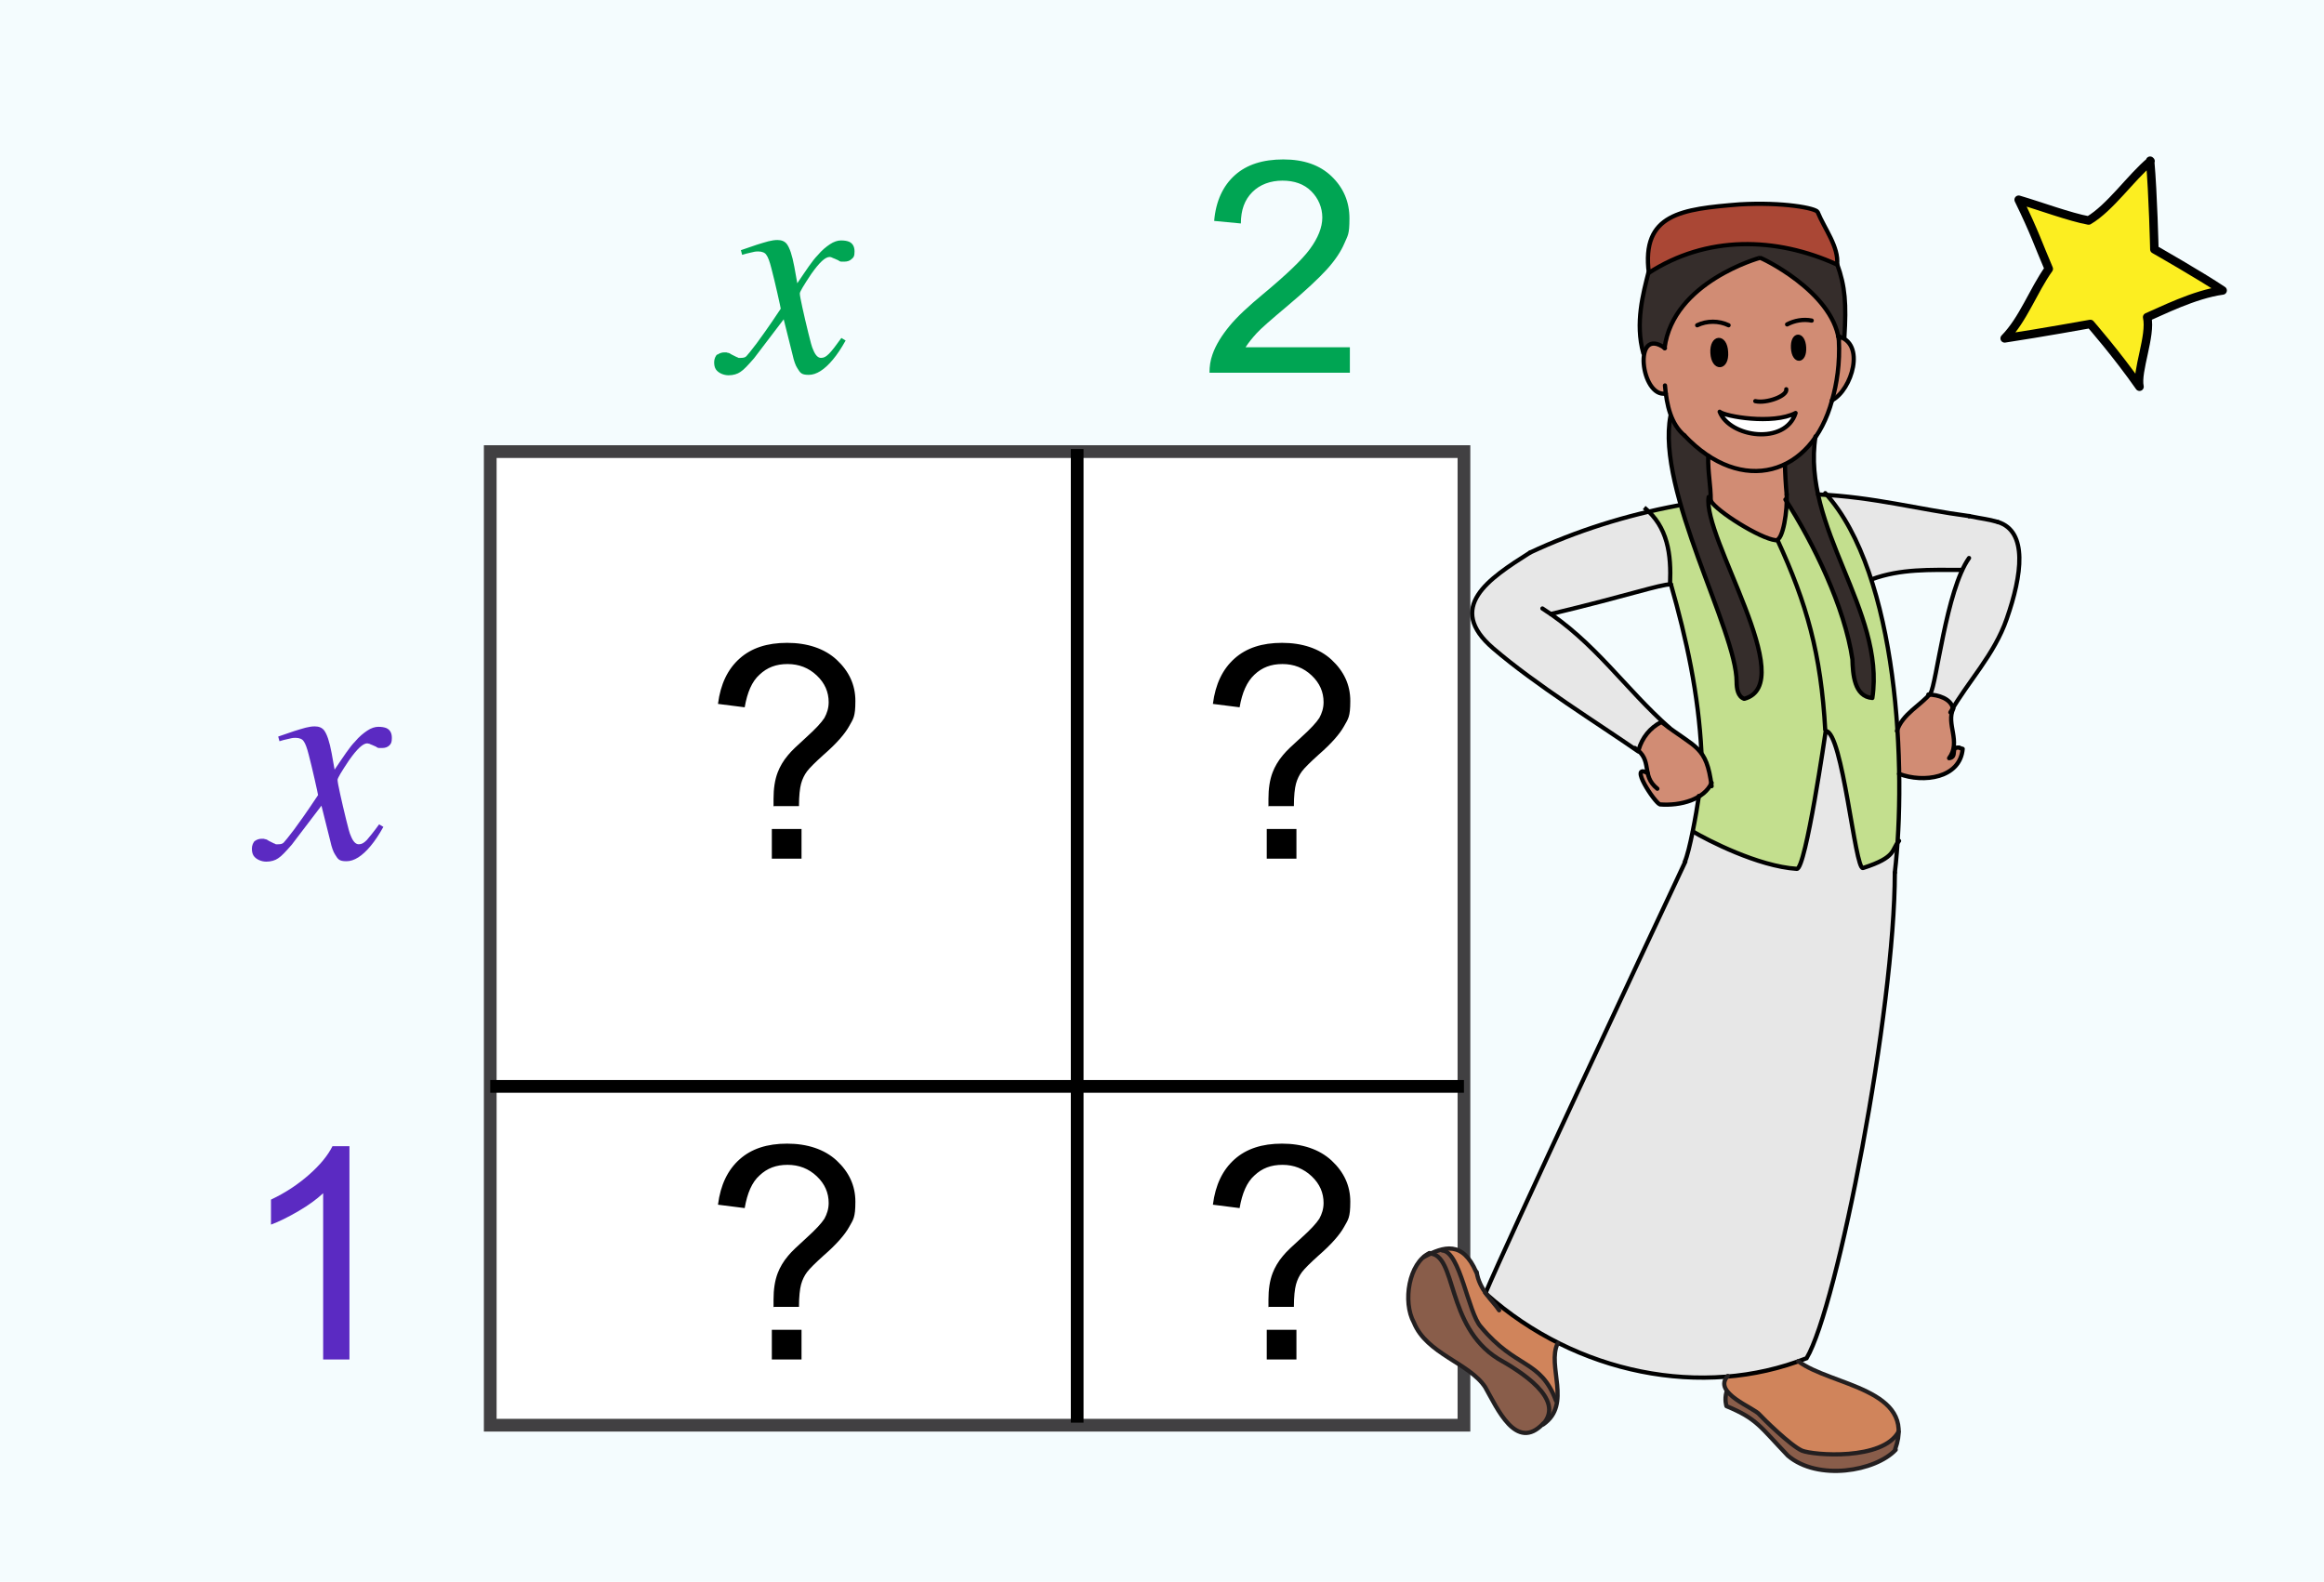
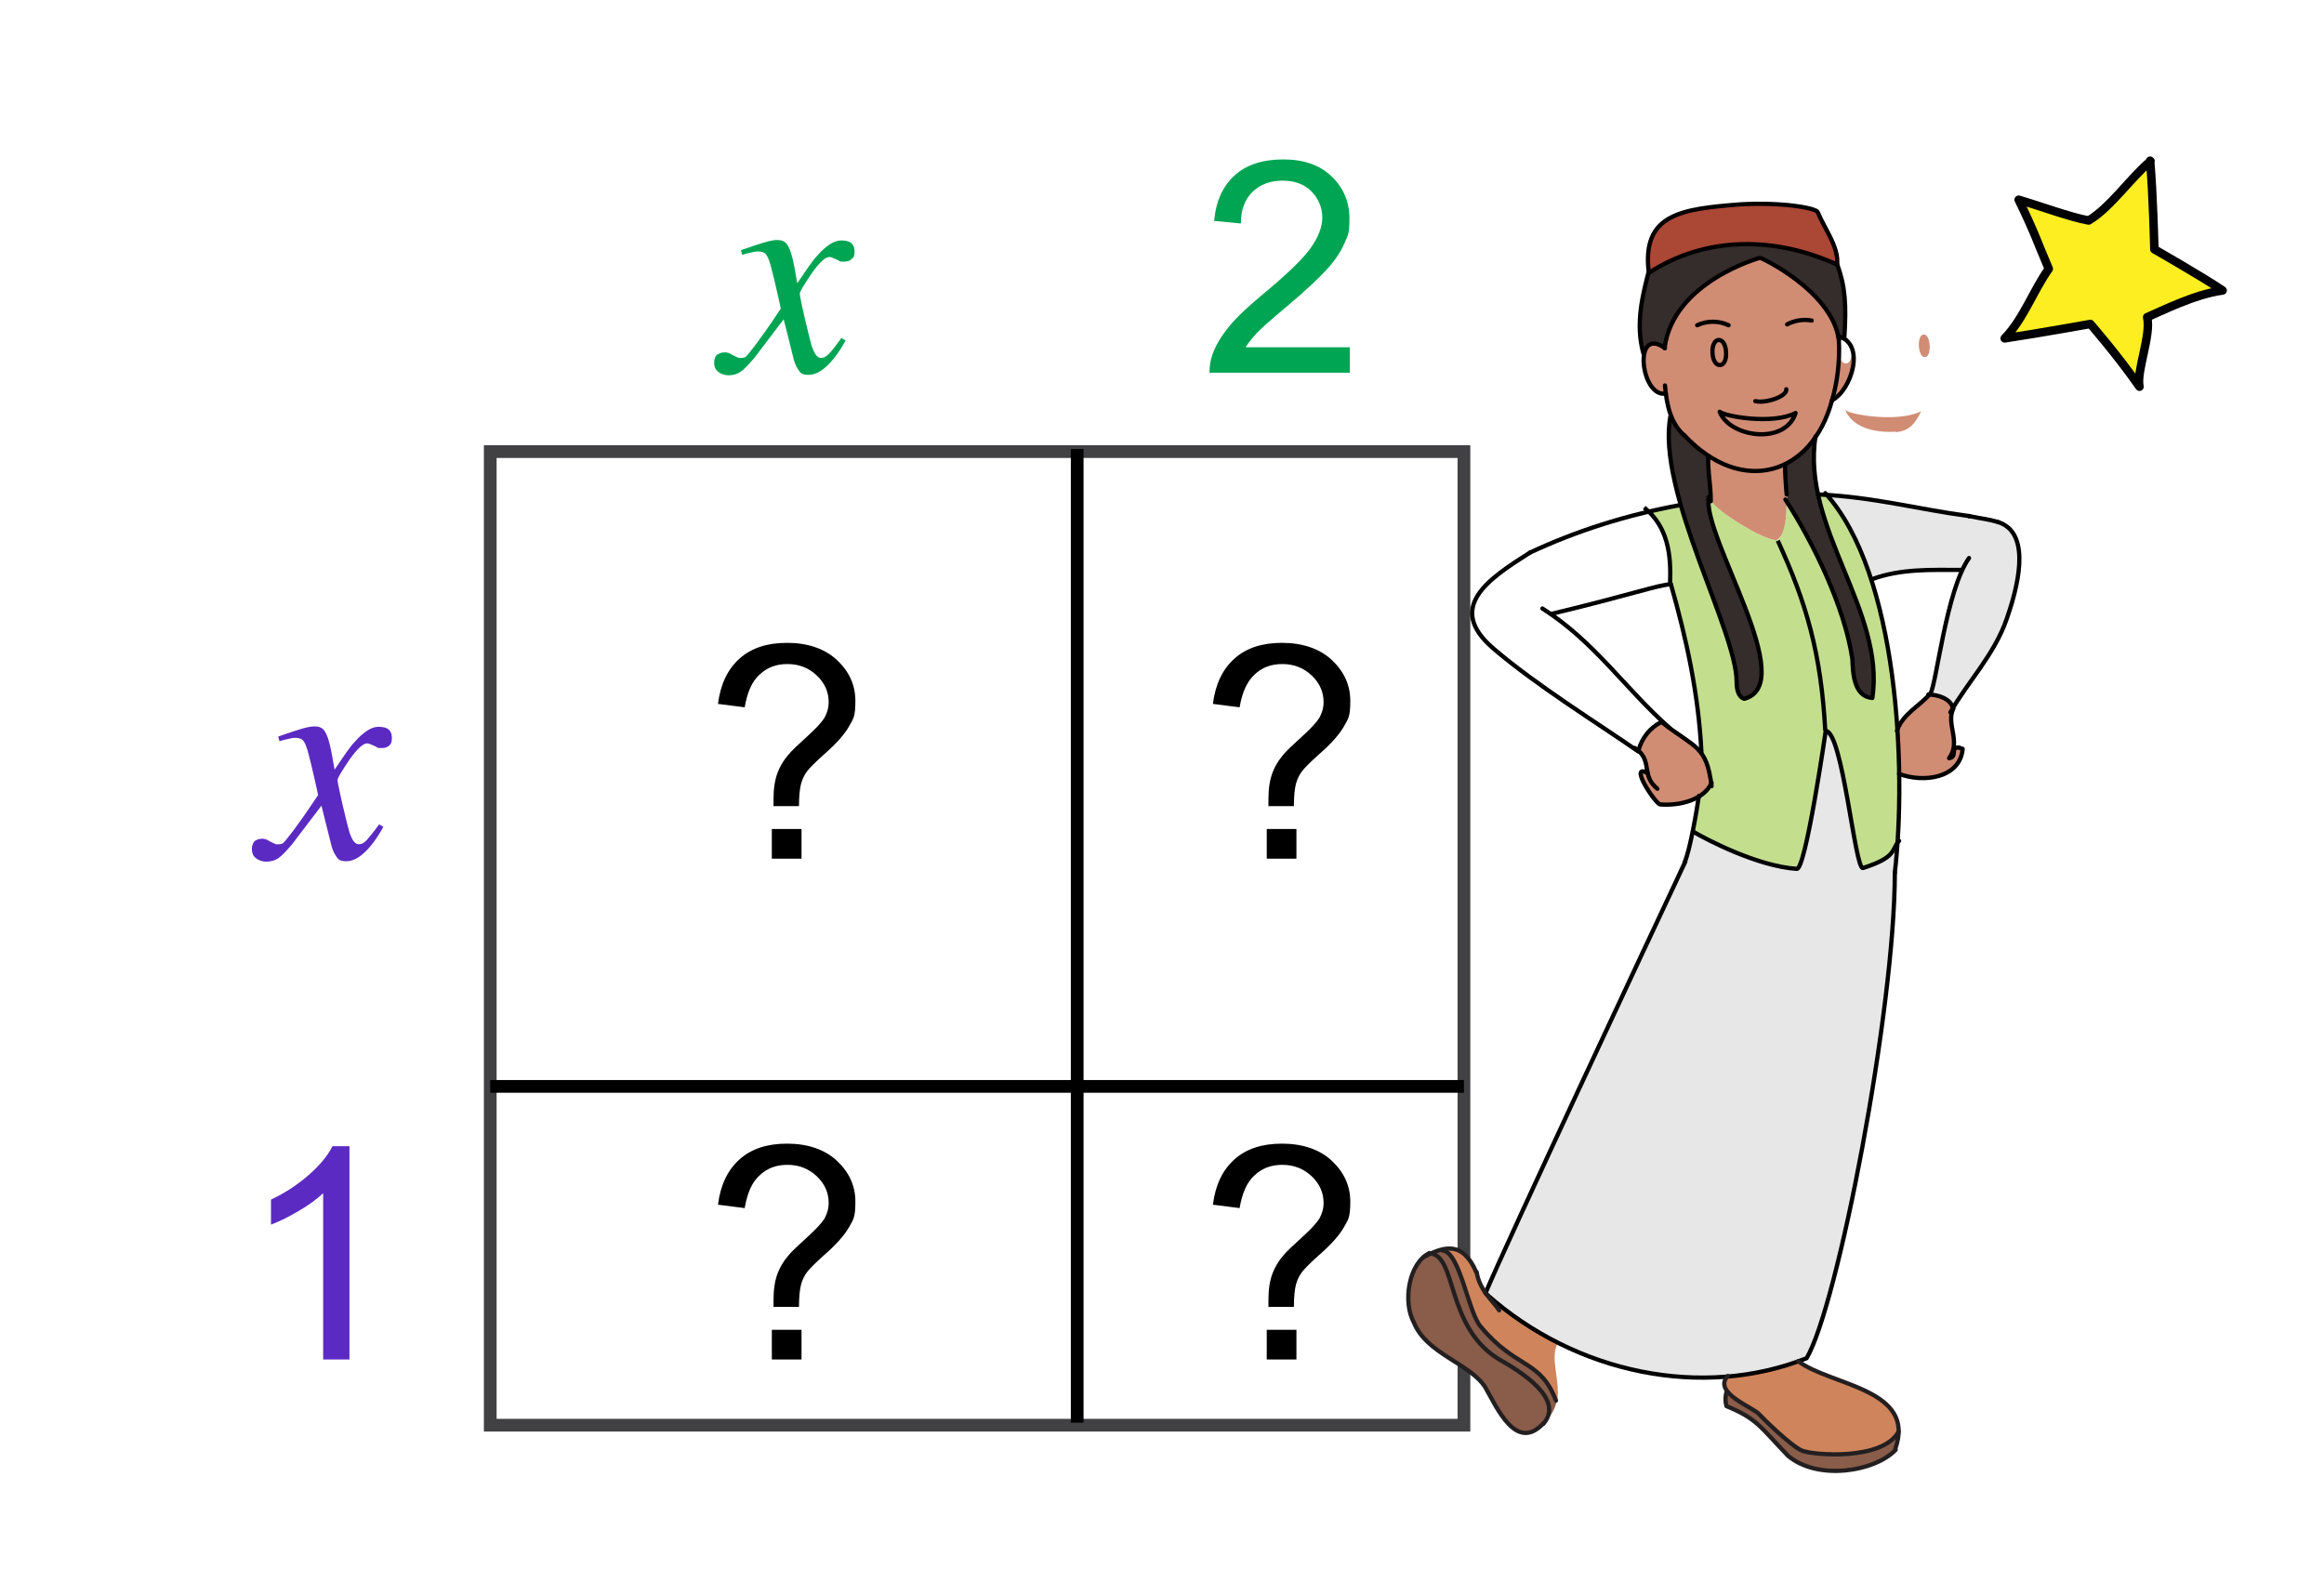
<svg xmlns="http://www.w3.org/2000/svg" id="Layer_1" width="548" height="373" viewBox="0 0 548 373">
  <defs>
    <style>.cls-1{stroke:#231f20;}.cls-1,.cls-2,.cls-3,.cls-4,.cls-5{fill:none;}.cls-1,.cls-2,.cls-6{stroke-linejoin:round;}.cls-1,.cls-2,.cls-6,.cls-4{stroke-linecap:round;}.cls-2,.cls-3,.cls-6,.cls-4,.cls-5{stroke:#000;}.cls-3,.cls-4,.cls-5{stroke-miterlimit:10;}.cls-3,.cls-7{stroke-width:3px;}.cls-6{fill:#fcee21;stroke-width:2px;}.cls-7{stroke:#414042;}.cls-7,.cls-8{fill:#fff;}.cls-9,.cls-10,.cls-11,.cls-12,.cls-13,.cls-14,.cls-15,.cls-16,.cls-17,.cls-18,.cls-8,.cls-19,.cls-20{stroke-width:0px;}.cls-10{fill:#352d2b;}.cls-11{fill:#5b2ac2;}.cls-12{fill:#895d4a;}.cls-13{fill:#c3df8e;}.cls-14{fill:#d18c74;}.cls-15{fill:#aa4735;}.cls-16{fill:#d0845b;}.cls-17{fill:#736b46;}.cls-18{fill:#00a553;}.cls-19{fill:#e7e7e7;}.cls-20{fill:#f4fcfe;}</style>
  </defs>
-   <rect class="cls-20" width="548" height="373" />
  <rect class="cls-7" x="115.6" y="106.5" width="229.6" height="229.6" />
  <line class="cls-3" x1="254" y1="105.9" x2="254" y2="335.5" />
  <line class="cls-3" x1="115.6" y1="256.2" x2="345.2" y2="256.2" />
  <path class="cls-6" d="m507.1,38c-4.6,3.8-9.5,11-14.6,14-4.4-.8-11.4-3.4-16.5-4.9,3.9,8,4.6,10.5,7.1,16.3-3.7,5.2-6,11.9-10.4,16.4,8.6-1.3,20.2-3.4,20.2-3.4,0,0,6.3,7.2,11.6,14.8-.8-3.6,2.8-12.1,1.8-16.4,3.1-1.3,11.1-5.4,17.8-6.3-5.2-3.5-16.1-9.7-16.1-9.7,0,0-.3-13-1-20.9" />
  <path class="cls-18" d="m169.1,83.7c.5-.4,1.1-.6,1.7-.6s.5,0,.8.1c.3,0,.6.2.9.4l1.2.6c.2,0,.3.2.5.2.1,0,.3,0,.5,0,.6,0,1-.1,1.3-.4.3-.3,1.1-1.3,2.4-3,.8-1.1,2.8-3.8,5.7-8.2,0-.2-.3-1.4-.8-3.7-.5-2.3-1-4.2-1.4-5.8-.4-1.6-.8-2.7-1.2-3.2-.3-.5-1-.8-1.9-.8s-.9.1-1.9.3c-.6.1-1.2.3-1.9.5l-.3-1.1,3.8-1.3c1-.3,1.9-.6,2.7-.8.8-.2,1.5-.3,2.1-.3,1,0,1.7.3,2.2.9.7.9,1.3,2.7,1.8,5.4l.7,3.9c2.1-3.1,3.6-5.4,4.8-6.6,1-1.2,2-2,2.9-2.6.9-.6,1.8-.9,2.6-.9s1.4.1,1.9.3c.9.4,1.3,1.2,1.3,2.3s-.2,1.4-.7,1.8c-.4.4-1,.6-1.7.6s-.5,0-.7,0c-.2,0-.5-.1-.7-.3l-.9-.4c-.3-.1-.5-.2-.7-.3s-.4-.1-.5-.1c-1,0-2.4,1.3-4.3,4-1.8,2.7-2.7,4.2-2.7,4.6s.2,1.5.6,3.3c.4,1.9.9,3.9,1.4,6,.5,2,.8,3.3,1.2,4.1.5,1.2,1.1,1.8,1.8,1.8s1.2-.3,1.9-1,1.6-1.9,2.9-3.7l1,.6c-1,1.8-2,3.3-3,4.5-2,2.4-3.9,3.6-5.7,3.6s-2-.5-2.7-1.6c-.4-.6-.8-1.7-1.1-3.1l-2.1-8.4-7,9.2c-1.4,1.6-2.4,2.7-3.2,3.2-.7.5-1.7.8-2.8.8s-2.4-.5-3-1.4c-.3-.5-.4-1-.4-1.7s.3-1.5.8-1.9Z" />
  <path class="cls-9" d="m182.4,190.2c0-.8,0-1.4,0-1.8,0-2.4.3-4.5,1-6.3.5-1.3,1.3-2.7,2.4-4,.8-1,2.3-2.4,4.4-4.3,2.1-1.9,3.5-3.4,4.2-4.5.6-1.1,1-2.3,1-3.7,0-2.4-.9-4.5-2.8-6.3-1.9-1.8-4.2-2.7-6.9-2.7s-4.8.8-6.6,2.5c-1.8,1.6-2.9,4.2-3.5,7.7l-6.3-.8c.6-4.7,2.3-8.2,5.1-10.7,2.8-2.5,6.5-3.7,11.2-3.7s8.8,1.3,11.7,4c2.9,2.7,4.4,5.9,4.4,9.7s-.5,4.2-1.5,6c-1,1.8-3,4.1-6,6.7-2,1.8-3.3,3.1-3.9,3.9-.6.8-1.1,1.8-1.4,2.9-.3,1.1-.5,2.9-.5,5.3h-5.9Zm-.4,12.3v-7h7v7h-7Z" />
  <path class="cls-9" d="m299.1,190.2c0-.8,0-1.4,0-1.8,0-2.4.3-4.5,1-6.3.5-1.3,1.3-2.7,2.4-4,.8-1,2.3-2.4,4.4-4.3,2.1-1.9,3.5-3.4,4.2-4.5.6-1.1,1-2.3,1-3.7,0-2.4-.9-4.5-2.8-6.3-1.9-1.8-4.2-2.7-6.9-2.7s-4.8.8-6.6,2.5-2.9,4.2-3.5,7.7l-6.3-.8c.6-4.7,2.3-8.2,5.1-10.7,2.8-2.5,6.5-3.7,11.2-3.7s8.8,1.3,11.7,4,4.4,5.9,4.4,9.7-.5,4.2-1.5,6-3,4.1-6,6.7c-2,1.8-3.3,3.1-3.9,3.9-.6.8-1.1,1.8-1.4,2.9-.3,1.1-.5,2.9-.5,5.3h-5.9Zm-.4,12.3v-7h7v7h-7Z" />
  <path class="cls-9" d="m299.1,308.3c0-.8,0-1.4,0-1.8,0-2.4.3-4.5,1-6.3.5-1.3,1.3-2.7,2.4-4,.8-1,2.3-2.4,4.4-4.3,2.1-1.9,3.5-3.4,4.2-4.5.6-1.1,1-2.3,1-3.7,0-2.4-.9-4.5-2.8-6.3-1.9-1.8-4.2-2.7-6.9-2.7s-4.8.8-6.6,2.5c-1.8,1.6-2.9,4.2-3.5,7.7l-6.3-.8c.6-4.7,2.3-8.2,5.1-10.7,2.8-2.5,6.5-3.7,11.2-3.7s8.8,1.3,11.7,4c2.9,2.7,4.4,5.9,4.4,9.7s-.5,4.2-1.5,6c-1,1.8-3,4.1-6,6.7-2,1.8-3.3,3.1-3.9,3.9-.6.8-1.1,1.8-1.4,2.9-.3,1.1-.5,2.9-.5,5.3h-5.9Zm-.4,12.3v-7h7v7h-7Z" />
  <path class="cls-9" d="m182.4,308.3c0-.8,0-1.4,0-1.8,0-2.4.3-4.5,1-6.3.5-1.3,1.3-2.7,2.4-4,.8-1,2.3-2.4,4.4-4.3,2.1-1.9,3.5-3.4,4.2-4.5.6-1.1,1-2.3,1-3.7,0-2.4-.9-4.5-2.8-6.3-1.9-1.8-4.2-2.7-6.9-2.7s-4.8.8-6.6,2.5c-1.8,1.6-2.9,4.2-3.5,7.7l-6.3-.8c.6-4.7,2.3-8.2,5.1-10.7,2.8-2.5,6.5-3.7,11.2-3.7s8.8,1.3,11.7,4c2.9,2.7,4.4,5.9,4.4,9.7s-.5,4.2-1.5,6c-1,1.8-3,4.1-6,6.7-2,1.8-3.3,3.1-3.9,3.9-.6.8-1.1,1.8-1.4,2.9-.3,1.1-.5,2.9-.5,5.3h-5.9Zm-.4,12.3v-7h7v7h-7Z" />
  <path class="cls-11" d="m60,198.4c.5-.4,1.1-.6,1.7-.6s.5,0,.8.1c.3,0,.6.2.9.4l1.2.6c.2,0,.3.2.5.2.1,0,.3,0,.5,0,.6,0,1-.1,1.3-.4.3-.3,1.1-1.3,2.4-3,.8-1.1,2.8-3.8,5.7-8.2,0-.2-.3-1.4-.8-3.7-.5-2.3-1-4.2-1.4-5.8-.4-1.6-.8-2.7-1.2-3.2-.3-.5-1-.8-1.9-.8s-.9.1-1.9.3c-.6.1-1.2.3-1.9.5l-.3-1.1,3.8-1.3c1-.3,1.9-.6,2.7-.8.8-.2,1.5-.3,2.1-.3,1,0,1.7.3,2.2.9.7.9,1.3,2.7,1.8,5.4l.7,3.9c2.1-3.1,3.6-5.4,4.8-6.6,1-1.2,2-2,2.9-2.6.9-.6,1.8-.9,2.6-.9s1.4.1,1.9.3c.9.4,1.3,1.2,1.3,2.3s-.2,1.4-.6,1.8-1,.6-1.7.6-.5,0-.7,0c-.2,0-.5-.1-.7-.3l-.9-.4c-.3-.1-.5-.2-.7-.3-.2,0-.4-.1-.5-.1-1,0-2.4,1.3-4.3,4-1.8,2.7-2.7,4.2-2.7,4.6s.2,1.5.6,3.3c.4,1.9.9,3.9,1.4,6,.5,2,.8,3.3,1.2,4.1.5,1.2,1.1,1.8,1.8,1.8s1.2-.3,1.9-1c.6-.7,1.6-1.9,2.9-3.7l1,.6c-1,1.8-2,3.3-3,4.5-2,2.4-3.9,3.6-5.7,3.6s-2-.5-2.7-1.6c-.4-.6-.8-1.7-1.1-3.1l-2.1-8.4-7,9.2c-1.4,1.6-2.4,2.7-3.2,3.2-.7.5-1.7.8-2.8.8s-2.4-.5-3-1.4c-.3-.5-.4-1-.4-1.7s.3-1.5.8-1.9Z" />
  <path class="cls-11" d="m82.4,320.6h-6.2v-39.2c-1.5,1.4-3.4,2.8-5.8,4.2-2.4,1.4-4.6,2.5-6.5,3.2v-5.9c3.4-1.6,6.4-3.6,9-5.9,2.6-2.3,4.4-4.5,5.5-6.7h4v50.3Z" />
  <path class="cls-18" d="m318.3,82v5.9h-33.1c0-1.5.2-2.9.7-4.3.8-2.3,2.2-4.5,4-6.7s4.5-4.7,8-7.6c5.4-4.5,9.1-8,11-10.6,1.9-2.6,2.9-5.1,2.9-7.4s-.9-4.5-2.6-6.2c-1.7-1.7-4-2.5-6.8-2.5s-5.3.9-7.1,2.7c-1.8,1.8-2.7,4.2-2.7,7.4l-6.3-.6c.4-4.7,2.1-8.3,4.9-10.8,2.8-2.5,6.6-3.7,11.4-3.7s8.6,1.3,11.4,4c2.8,2.7,4.2,6,4.2,9.9s-.4,4-1.2,5.9c-.8,1.9-2.2,4-4.1,6.1-1.9,2.1-5.1,5.1-9.5,8.8-3.7,3.1-6.1,5.2-7.1,6.3-1,1.1-1.9,2.2-2.6,3.3h24.6Z" />
  <path class="cls-10" d="m397.2,102.7c2,1.9,3.9,3.4,5.7,4.7h0c-.1,4.3.6,6.5.6,10.6-.1,0-.3,0-.4,0-1.1,9.2,21.4,43.4,8.4,46.8-1.5-.5-1.8-2.4-1.8-4,0-12.1-19-45.1-15.6-62.7.8,2.3,1.9,3.4,3.2,4.7Z" />
  <path class="cls-19" d="m462.6,134.5c-7.3-.3-14.4-.4-21.2,2.1-1.2-3.8-4.1-12.9-10.4-19.9,12.8.9,21.7,3.5,33.4,5h0c13.5.3,13.9,9.7,9,24.1-2.8,8.1-8.9,14.7-12.8,21.2-.3-2.2-3.2-3.3-5.5-3.3,1.6-1.8,3.6-20.4,7.7-29.3Z" />
  <path class="cls-16" d="m407.4,324.6h0c6-.5,11.6-1.8,16.6-3.6,7.3,5.9,22.5,4.9,23.7,16.7-3.8,6.8-20.1,5.5-22.8,4.4-2.7-1.2-9.2-7.5-10-8.5-1.3-1.5-11.2-5-7.6-9Z" />
  <path class="cls-19" d="m430.4,172.3c4,0,6.9,32.9,8.8,32.3,8.1-2.6,6.6-4.3,8.5-6.4-1,33.4-12.9,107.6-21.8,122-24.5,9.7-54.4,3.7-75.5-15.1,0,0-.1-.2-.2-.3,5.8-16.1,41.8-85.5,48.9-108.8,3.4,2,15.3,8.2,24.5,8.8,2.1.1,6.8-32.5,6.8-32.5Z" />
  <path class="cls-13" d="m447.9,182.5c-2.3-23.9-1.2-45.1-17-65.8-.7,0-1.5,0-2.2-.1,3.6,16.7,15.1,31.5,12.8,48-4.4-.2-4.6-5.7-4.7-9.1-1.7-12-9-27.1-15.4-37.1-.1,4.2-1.1,9.1-2.6,9-3.7-.5-14.2-6.9-15.3-9.5-.1,0-.3,0-.4,0-1.1,9.2,21.4,43.4,8.4,46.8-1.5-.5-1.8-2.4-1.8-4,0-8.1-8.6-25.7-13.2-41.7-2.5.6-5,1-7.4,1.6,4.4,5.2,5.1,10.5,4.9,17.2h0c3.7,13,6.5,25.8,7.2,39.6.9,1.5,4.5,8.3-.5,10.3-.4,2.8-.9,5.8-1.4,8.3,3.4,2,15.3,8.2,24.5,8.8,2.1.1,6.8-32.5,6.8-32.5,4,0,6.9,32.9,8.8,32.3,8.1-2.6,6.6-4.3,8.5-6.4.3-4.6.4-10,.2-15.7Z" />
  <path class="cls-10" d="m421.3,116.6c-.2-1.9-.4-5.4-.4-7,3-1.6,5.3-4.1,7.2-6.7-3.4,21.5,16.4,41,13.4,61.7-4.4-.2-4.6-5.7-4.7-9.1-1.7-12-9-27.1-15.4-37.1,0-.6,0-1.2,0-1.8Z" />
  <path class="cls-9" d="m422.8,82.1c-.2-3.4,2.4-3.6,2.6-.2.2,3.4-2.4,3.6-2.6.2Z" />
  <path class="cls-8" d="m417.3,102.3c-4.9.3-10.1-.9-11.9-5.1,1.2,1.1,12.4,3,17.9.3-1.3,2.7-2.7,4.7-6,4.9Z" />
  <path class="cls-12" d="m407.1,328.3c1.5,1.7,7.1,4.5,7.8,5.3.8.9,7.3,7.3,10,8.5,2.7,1.1,19,2.4,22.8-4.4,0,1.4-.2,2.8-.9,4.1v.2c-4.7,5.1-18.2,7.4-25.2,1.4-6.7-7-7.3-8.7-14.5-11.7,0,0-.5-1.5,0-3.3Z" />
  <path class="cls-9" d="m407,83c.3,4-3,4.1-3.2.2-.3-3.9,3-4.1,3.2-.2Z" />
  <path class="cls-14" d="m461.9,176.3c-2.3-.2-.3,2.2-2.4,2.5,2.9-3.9-.8-8.1,1-11.7h0c-.3-2.2-3.2-3.3-5.5-3.4-8.4,6.7-8,8.4-7,18.8,5.8,2.2,14.3.9,14.8-6,0,0-.8-.2-.8-.3Z" />
-   <path class="cls-14" d="m434.9,79.6c-.4-.3-.9-.4-1.4-.4-2.6-11.5-18.4-18.5-18.4-18.5,0,0-20.5,5.6-22.5,21.3-7.7-5.5-5.7,11.8.2,10.7.3,7.1,5.1,11.2,10.1,14.6h0c-.1,4.4.6,6.6.6,10.8,1.3,2.4,11.6,8.9,15.3,9.3,3.5-1.3,2.4-13.7,2.2-17.8,6.3-4.2,8.2-6.8,11.1-15.2,0,0,0,0,0,0,4.5-2.8,7.2-10.8,2.9-14.8Zm-29.6.4c2.1-.2,2.4,6.1.4,6.1-2.1.2-2.4-6-.4-6.1Zm12.1,22.2c-4.9.3-10.1-.9-11.9-5.1,1.2,1.1,12.4,3,17.9.3-1.3,2.7-2.7,4.7-6,4.9Zm6.9-17.6c-1.7.2-2-5.3-.3-5.3,1.7-.2,2,5.3.3,5.3Z" />
+   <path class="cls-14" d="m434.9,79.6c-.4-.3-.9-.4-1.4-.4-2.6-11.5-18.4-18.5-18.4-18.5,0,0-20.5,5.6-22.5,21.3-7.7-5.5-5.7,11.8.2,10.7.3,7.1,5.1,11.2,10.1,14.6h0c-.1,4.4.6,6.6.6,10.8,1.3,2.4,11.6,8.9,15.3,9.3,3.5-1.3,2.4-13.7,2.2-17.8,6.3-4.2,8.2-6.8,11.1-15.2,0,0,0,0,0,0,4.5-2.8,7.2-10.8,2.9-14.8Zc2.1-.2,2.4,6.1.4,6.1-2.1.2-2.4-6-.4-6.1Zm12.1,22.2c-4.9.3-10.1-.9-11.9-5.1,1.2,1.1,12.4,3,17.9.3-1.3,2.7-2.7,4.7-6,4.9Zm6.9-17.6c-1.7.2-2-5.3-.3-5.3,1.7-.2,2,5.3.3,5.3Z" />
  <path class="cls-14" d="m393.4,171.5c-.5-.4-1-.9-1.5-1.3-2.8,1.5-4.6,4-5.6,6.9,2.2,1.8,1.8,3.5,2.2,5.3-1.9-1-1.8.2-1.1,1.8,3.3,8.2,8.7,5.8,13.2,3.6,5.1-1.9,1.5-8.7.5-10.3-1.3-1.7-3.5-2.7-7.8-6Z" />
  <path class="cls-15" d="m415.3,57.7c-9.2-.7-18.4,1.4-26.6,6.7-1.8-14,7.7-15.1,21.4-16.2,10.3-.6,18.1.9,18.4,1.8,1.8,4.1,5.1,8.2,4.6,12.4-5.8-2.6-11.9-4.2-17.9-4.7Z" />
  <path class="cls-10" d="m433.2,62.3c-14.5-6.5-30.8-6.8-44.5,2-1.3,4.8-3.2,11.8-1.2,19h.2c-.1-3,3.5-2.8,4.8-1.3,2-15.7,22.5-21.3,22.5-21.3,0,0,15.8,7,18.4,18.5.5,0,1,.1,1.4.4.5-8,.2-12.1-1.7-17.3Z" />
-   <path class="cls-19" d="m391.7,170.3c-2.8,1.3-4.4,4-5.5,6.7h.1c0,.1,0,.2,0,.2-9.5-6.6-24.2-15.7-34.2-24.3-11.3-9.7-1-16.4,8.7-22.6,9.1-4.1,17.9-7.3,28.2-9.7,4.4,5.2,5.1,10.5,4.9,17.2-2.4,0-9.9,2.6-28.2,7,10.8,7.5,17.1,16.8,26.2,25.3v.2Z" />
  <path class="cls-17" d="m350.5,305.1c0,0-.1-.1-.2-.2h0c0,0,.1.1.2.2Z" />
  <path class="cls-16" d="m340.1,294.6c5.9-1.9,7.6,5.4,10.2,10.2h0c0,.2.2.2.2.3,5.5,4.8,11.2,8.6,16.9,11.5-2.1,3.6.6,8.9-.2,13.7h-.2c-3.7-9.8-9.4-7.4-17.7-17.4-3-3.2-4.9-17.8-9.1-18v-.3Z" />
  <path class="cls-12" d="m366.9,330.3c-3.7-9.8-9.4-7.4-17.7-17.4-3-3.2-4.9-17.8-9.1-18v-.3c-1,.2-1.8.6-2.7.9-5.3,1.5-6.8,11.6-4.1,16.4,3,7.4,13,9.5,16.8,15.2,2.1,3.1,2.3,4.5,4.6,7.9,4.4,6.6,11.7.2,12.4-4.8h-.2Z" />
  <path class="cls-4" d="m350.5,305.1c0,0-.1-.1-.2-.2,5-11.9,38.2-82.8,47.1-101.7" />
  <path class="cls-4" d="m446.8,205.8c0,32.3-13.5,102.2-20.8,114.5-24.5,9.7-54.4,3.7-75.5-15.1" />
  <line class="cls-2" x1="464.3" y1="121.7" x2="464.3" y2="121.7" />
  <line class="cls-2" x1="460.5" y1="167.1" x2="460.5" y2="167.1" />
  <path class="cls-2" d="m399.2,196.1c3.4,2,15.3,8.2,24.5,8.8,2.1.1,6.8-32.5,6.8-32.5,4,0,6.9,32.9,8.8,32.3,8.1-2.6,6.6-4.3,8.5-6.4" />
  <path class="cls-2" d="m430.4,116.3c17.3,19,19.2,65.4,16.4,89.5" />
  <path class="cls-2" d="m400.6,187.7c-.6,4.2-2.2,13-3.3,15.5" />
  <path class="cls-2" d="m394,137.8c3.7,13,6.5,25.8,7.2,39.6" />
  <path class="cls-2" d="m462.4,134.4c-7.3,0-14.2-.3-21,2.2" />
  <path class="cls-2" d="m428.7,116.6c13.2.6,23.5,3.5,35.6,5.1" />
  <path class="cls-2" d="m394,137.8c-2.6,0-9.9,2.6-28.3,7" />
  <path class="cls-2" d="m395.7,119.2c-12.3,2.3-24,6-34.9,11.1" />
  <path class="cls-2" d="m464.3,121.7c3.4.7,4.4.7,6.8,1.4" />
  <path class="cls-2" d="m464.3,131.6c-5.4,7.6-7.7,29.9-9.1,31.9-2.1,2.7-6.7,4.9-7.9,8.9" />
  <path class="cls-2" d="m471.1,123.1c7.1,2.2,5.7,12.5,2.1,22.8-2.9,8.5-9.3,15-13.3,22.1" />
  <path class="cls-2" d="m360.8,130.3c-9.8,6.2-20,12.9-8.7,22.6,10,8.6,24.7,17.7,34.2,24.3" />
  <path class="cls-2" d="m363.7,143.5c12.3,7.8,19.5,18.9,29.9,28.1" />
  <path class="cls-2" d="m420.9,109.6c0,1.5.2,5.1.4,7" />
  <path class="cls-4" d="m385.5,176.4c4.4,2.9,1.3,6.4,5.3,9.6" />
  <path class="cls-4" d="m392.1,170.5c7.7,6,10.3,5.3,11.5,14.9" />
  <path class="cls-4" d="m388.5,182.3c-4.5-2.4,1.6,6.9,2.9,7.4,4.9.4,10.5-1.2,12.2-5.1" />
  <path class="cls-2" d="m447.8,182.5c5.8,2.2,14.4,1,15-5.9,0,0-.8-.2-.8-.3-2.3-.2-.3,2.2-2.4,2.5,2.9-3.9-.8-8.1,1-11.7" />
-   <path class="cls-2" d="m403.4,118.1c1.3,2.4,11.6,8.9,15.3,9.3,1.8.2,2.8-7.3,2.6-10.8" />
  <path class="cls-1" d="m424,321c7.7,5.8,28,6.5,22.9,20.7" />
  <path class="cls-1" d="m363.9,335.8c5.2-5.9-5.4-12.4-10.7-15.4-12.4-7.8-9.6-24.7-16.2-24.8" />
  <path class="cls-1" d="m337.1,295.5c-4.9,2.3-6.4,11.5-3.7,16.4,3,7.4,13,9.5,16.8,15.2,2.8,4.9,7.3,15.4,13.7,8.6" />
-   <path class="cls-1" d="m367.3,316.8c-2.6,5.3,3.4,14.4-3.4,19.1" />
  <path class="cls-1" d="m335.8,296.4c4.7-2.5,9.1-3.8,12.3,3.6" />
  <path class="cls-1" d="m366.9,330.3c-3.7-9.8-9.4-7.4-17.7-17.4-3-3.2-4.9-17.8-9.1-18" />
  <path class="cls-1" d="m353.5,309c-.7-1.1-1.9-2.3-3-3.8-1.1-1.5-2-3.2-2.3-5.2" />
  <path class="cls-1" d="m407.4,324.5c-3.7,4,6.3,7.5,7.5,9.1.8.9,7.3,7.3,10,8.5,2.7,1.1,19.1,2.4,22.8-4.5" />
  <path class="cls-1" d="m447,341.9c-4.8,5.1-18.3,7.4-25.4,1.4-6.7-7-7.3-8.7-14.5-11.7,0,0-.5-1.5,0-3.3" />
-   <path class="cls-2" d="m422.8,82.1c.2,3.4,2.8,3.3,2.6-.2-.2-3.4-2.8-3.3-2.6.2Z" />
  <path class="cls-2" d="m403.8,83.2c.2,4,3.5,3.8,3.2-.2-.2-3.9-3.4-3.7-3.2.2Z" />
  <path class="cls-2" d="m421.2,91.8c.3,1.6-4.7,3.4-7.3,2.8" />
  <path class="cls-2" d="m423.4,97.4c-5.4,2.8-16.7.8-17.9-.3,2.4,6.1,15.5,7.9,17.9.3Z" />
  <path class="cls-2" d="m432,94.4c-4.8,17.8-21.3,22.6-34.8,8.3" />
  <path class="cls-2" d="m433.6,80.1c.3,5.6-.5,10.5-1.6,14.3" />
  <path class="cls-2" d="m392.6,90.9c.4,4.7,1.4,9.1,4.6,11.8" />
  <path class="cls-2" d="m433.6,80.1c-1.6-11.5-18.6-19.5-18.6-19.3,0,0-20.5,5.6-22.5,21.3" />
  <path class="cls-2" d="m402.8,107.5c-.1,4.3.6,6.5.6,10.7" />
  <path class="cls-2" d="m392.6,82.1c-7.7-5.5-5.7,11.8.2,10.7" />
  <path class="cls-2" d="m433.4,79.3c6.6,1.6,3.3,12.6-1.4,15.1,0,0,0,0,0,0" />
  <path class="cls-2" d="m433.2,62.3c1.9,5.2,2.2,9.4,1.7,17.3" />
  <path class="cls-2" d="m387.5,83.3c-2-7.1,0-14.2,1.2-19" />
  <path class="cls-2" d="m402.9,117.2c-1.5,9.6,21.6,44,8.4,47.6-1.5-.5-1.8-2.4-1.8-4,0-12.1-19-45.1-15.6-62.7" />
  <path class="cls-2" d="m421,117.8c6.6,10.2,14,25.4,15.8,37.7.1,3.4.4,8.8,4.7,9.1,3.1-20.6-16.8-40.2-13.4-61.7" />
  <path class="cls-2" d="m388.7,64.4c13.7-8.9,30-8.6,44.5-2,.4-4.2-2.9-8.3-4.6-12.4-.4-.9-8.1-2.4-18.4-1.8-13.7,1.1-23.2,2.2-21.4,16.2Z" />
  <path class="cls-2" d="m407.6,76.7c-2.3-1.1-5.1-1.1-7.4,0" />
  <path class="cls-2" d="m421.4,76.5c1.7-.9,3.8-1.3,5.8-.9" />
  <path class="cls-5" d="m387.7,119.7c5.6,4.5,6.4,11.1,6.1,18" />
  <path class="cls-5" d="m419.2,127.5c6.8,14.8,10.2,26.6,11.2,44.8" />
  <path class="cls-2" d="m391.7,170.3c-2.6,1.3-4.5,3.7-5.3,6.5" />
  <path class="cls-2" d="m454.7,163.8c2.3,0,5.4,1,5.8,3.3" />
</svg>